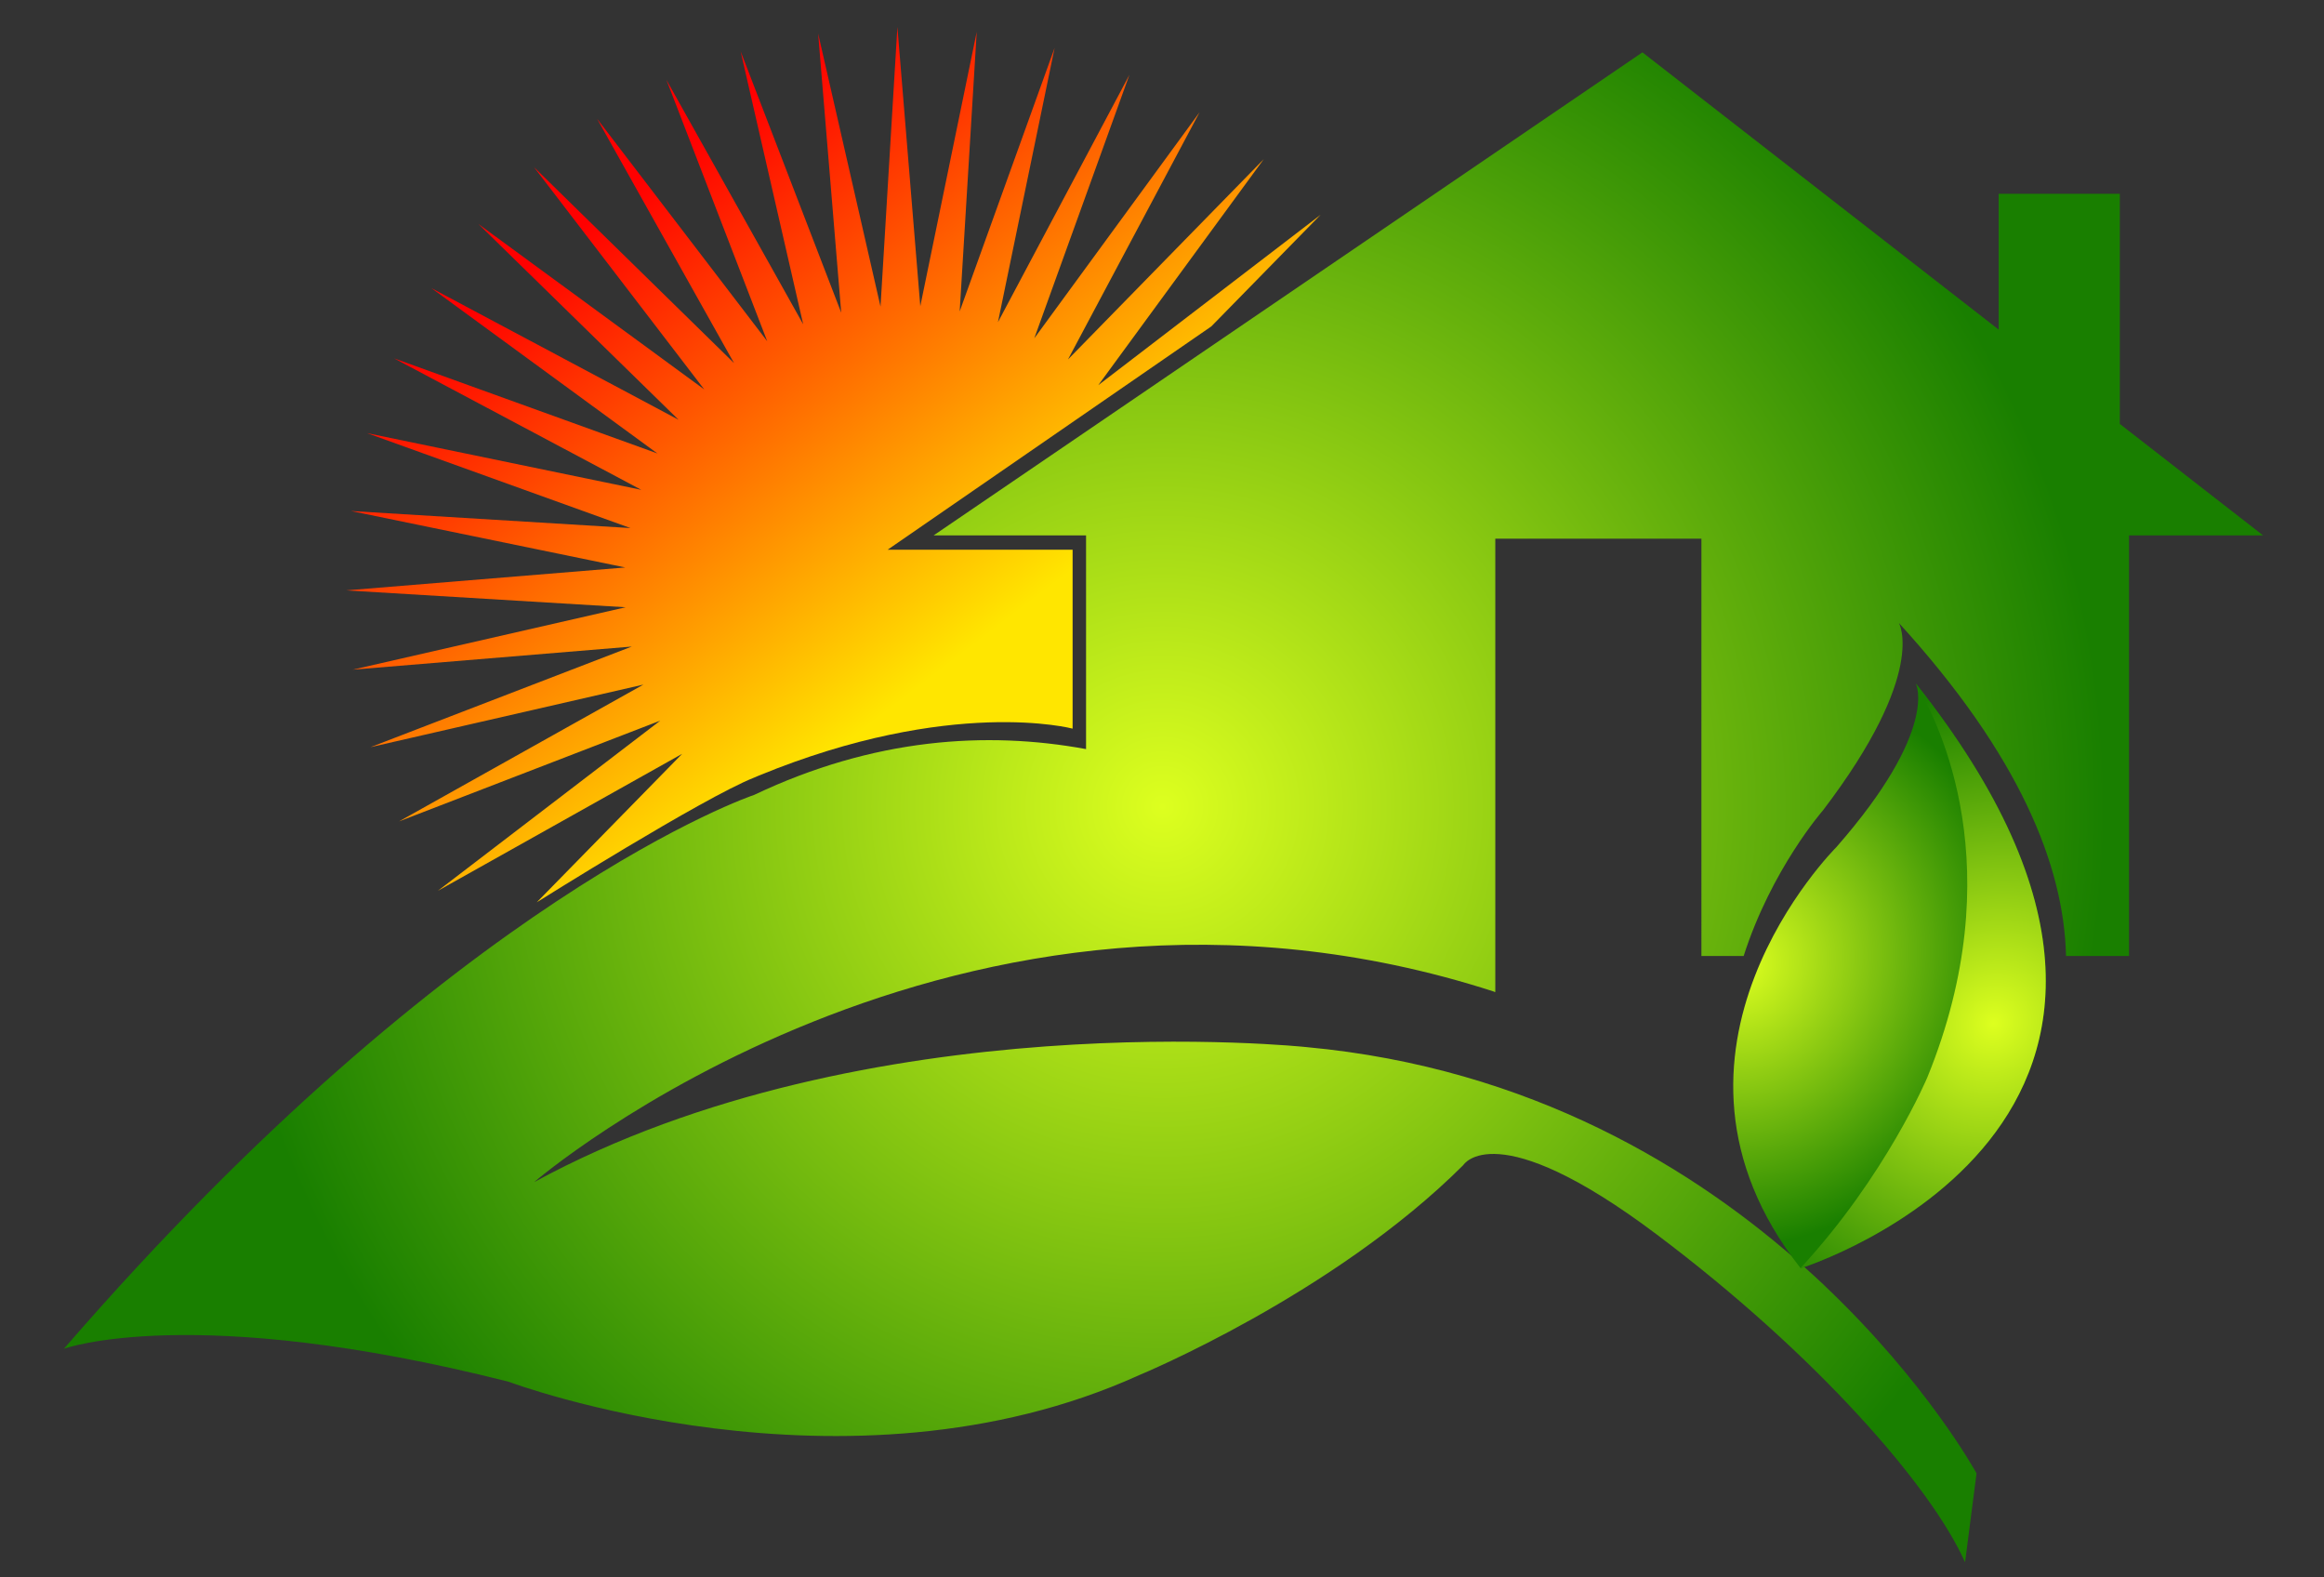
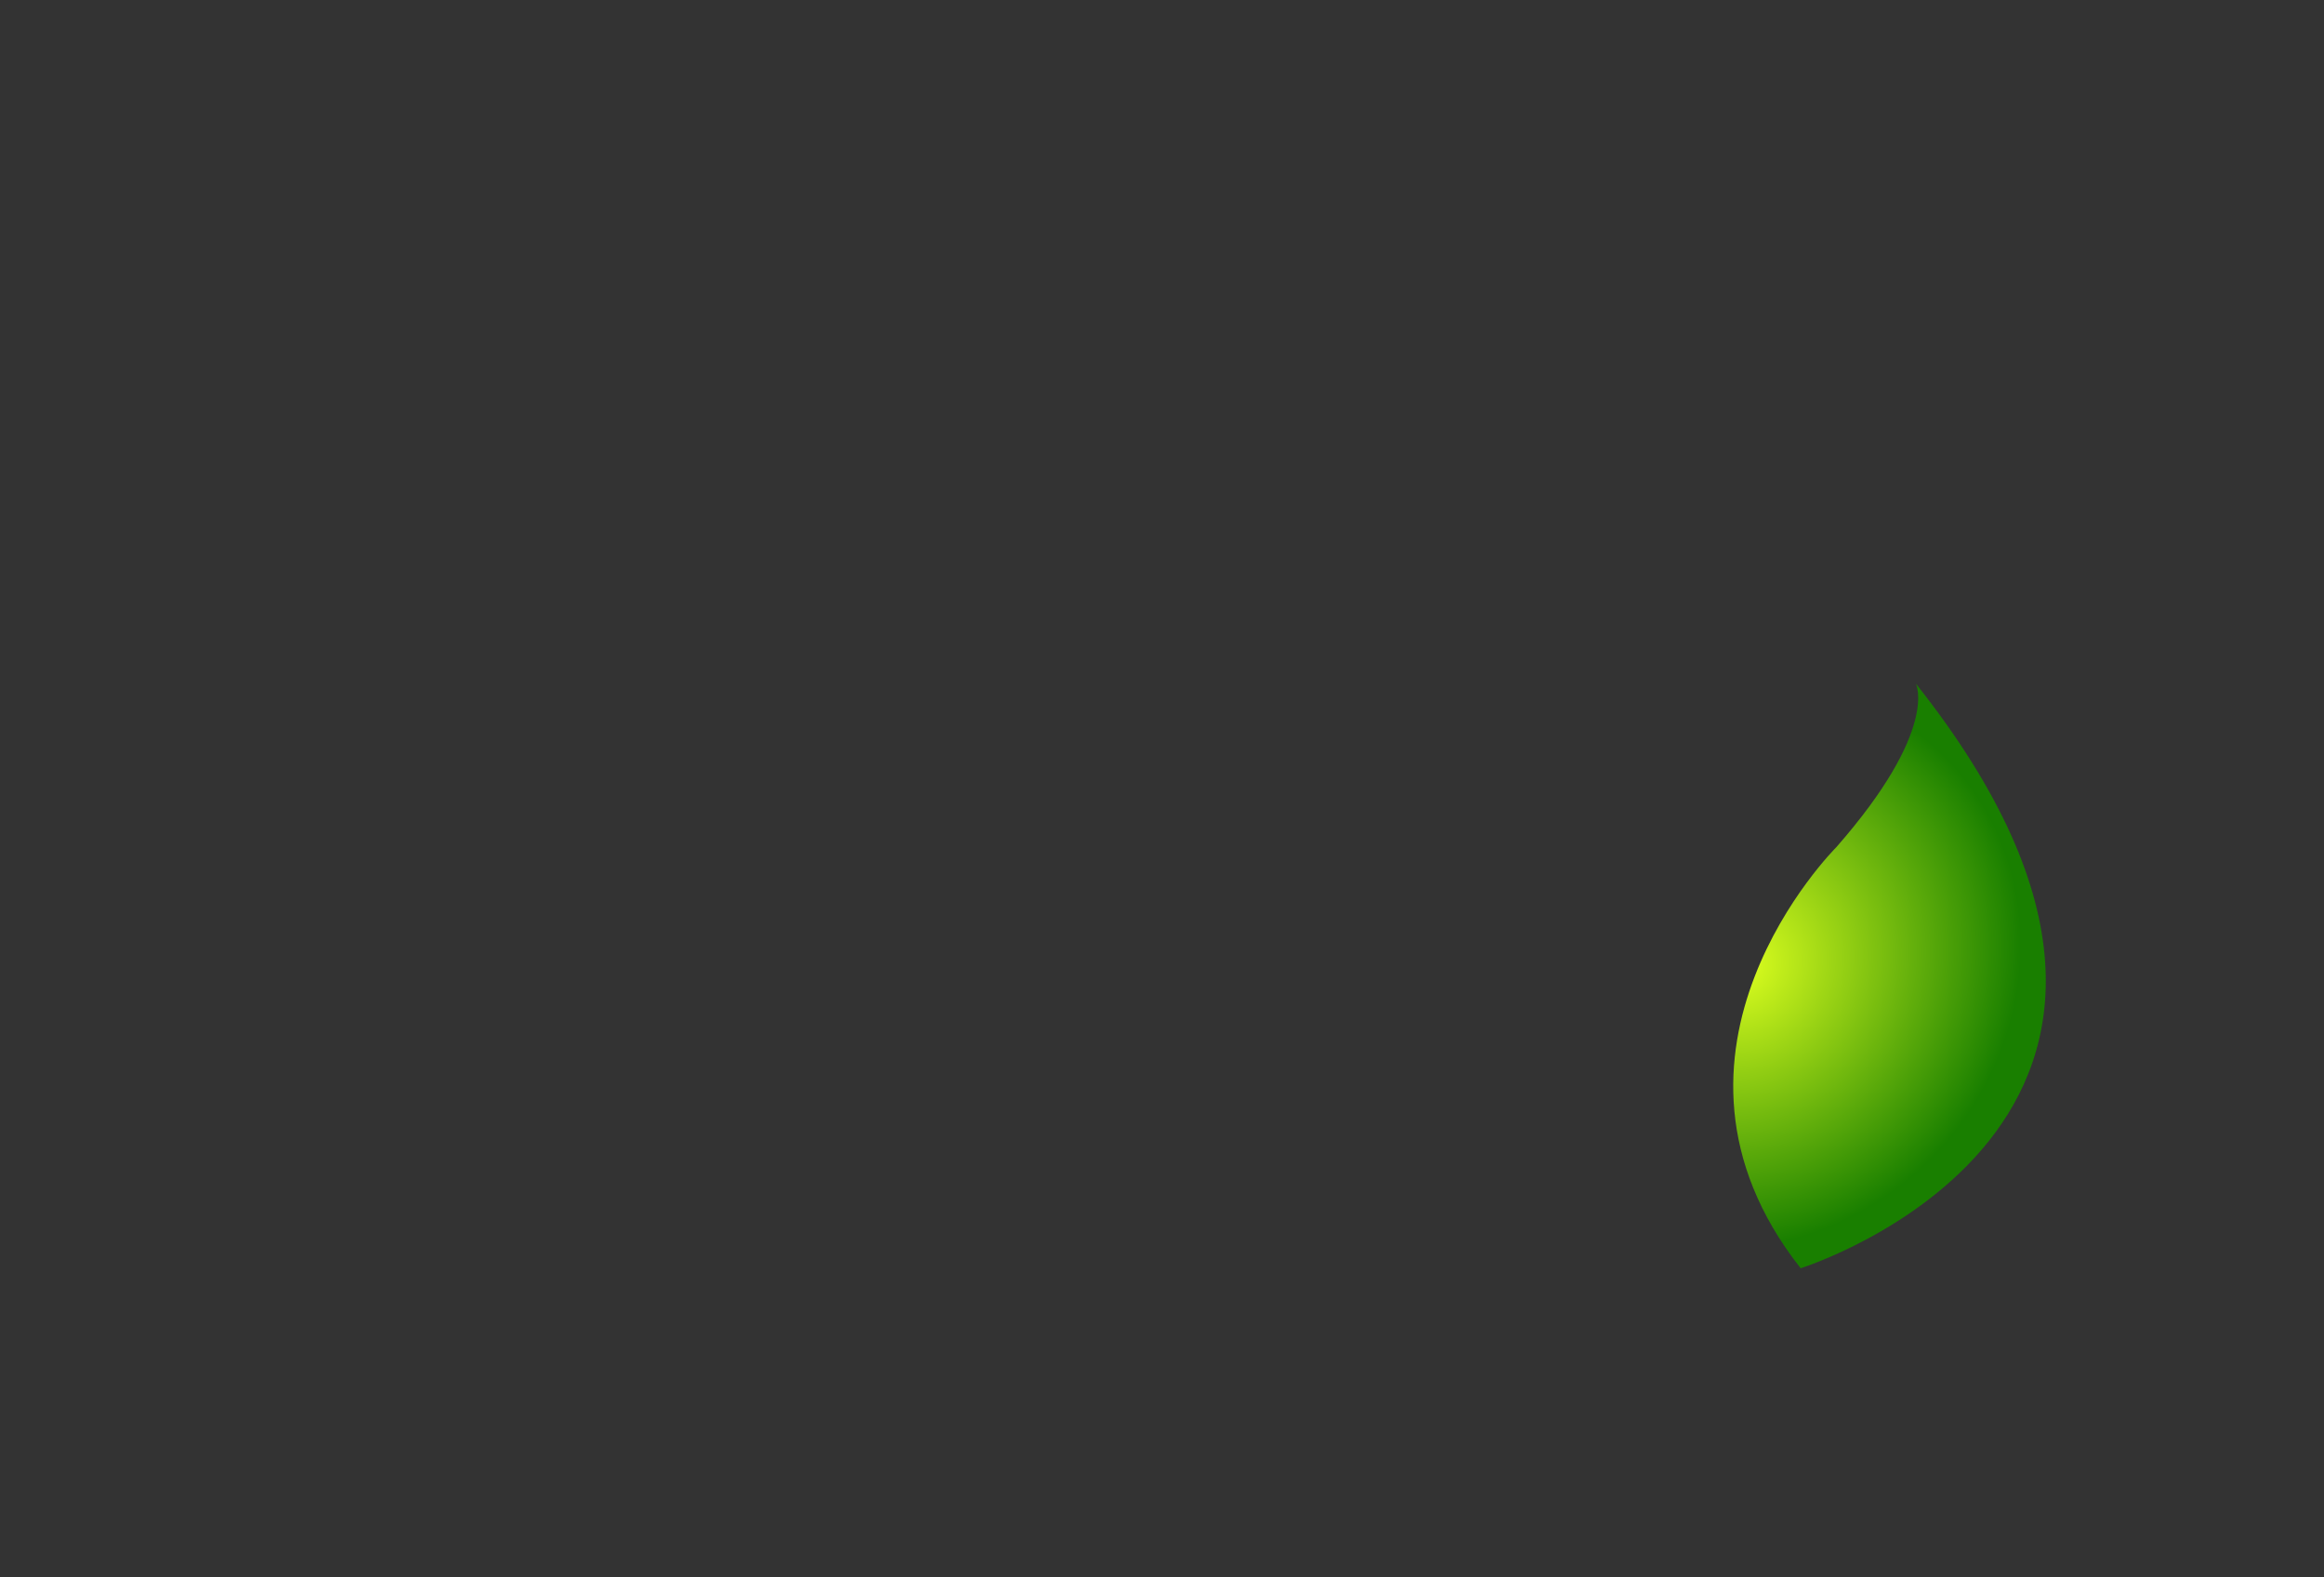
<svg xmlns="http://www.w3.org/2000/svg" xmlns:xlink="http://www.w3.org/1999/xlink" viewBox="0 0 2800 1900">
  <rect x="0" y="0" width="2800" height="1900" fill="#333333" stroke="none" />
  <defs>
    <style>.cls-1{fill:url(#radial-gradient);}.cls-2{fill:url(#radial-gradient-2);}.cls-3{fill:url(#radial-gradient-3);}.cls-4{fill:url(#linear-gradient);}</style>
    <radialGradient id="radial-gradient" cx="1618.01" cy="922.99" r="289.06" gradientTransform="translate(-4958.2 -2655.6) scale(3.93)" gradientUnits="userSpaceOnUse">
      <stop offset="0" stop-color="#ddff1f" />
      <stop offset="1" stop-color="#197f00" />
    </radialGradient>
    <radialGradient id="radial-gradient-2" cx="2544.16" cy="3708.87" r="210.51" gradientTransform="matrix(1.18, 1.01, -1.09, 1.27, 3137.48, -6116.99)" xlink:href="#radial-gradient" />
    <radialGradient id="radial-gradient-3" cx="2722.39" cy="3622.08" r="249.53" gradientTransform="matrix(1.18, 1.01, -1.09, 1.27, 3137.48, -6116.99)" xlink:href="#radial-gradient" />
    <linearGradient id="linear-gradient" x1="1154.83" y1="791.02" x2="690.97" y2="183.15" gradientUnits="userSpaceOnUse">
      <stop offset="0" stop-color="#ffe600" />
      <stop offset="0.9" stop-color="red" />
    </linearGradient>
  </defs>
  <title>Artboard 2</title>
  <g id="Layer_1" data-name="Layer 1">
-     <path class="cls-1" d="M2554,510.62V233.4H2408V397L1978.82,63.06,1124.88,644.88h183.62V902.29c-120-22.06-255.75-13.28-400,55.23,0,0-356.66,118.87-831.5,667.08,0,0,154.75-56.59,535.55,39.64,0,0,406.3,152.52,760.12-7.95,0,0,233.63-96.47,390.33-252.91,0,0,38.14-62.8,232.32,83s332,304.87,372.23,395.44l13.82-107.15s-59-108.38-183-226c-.19-.2-.33-.4-.55-.61-7.08-6.77-17.49-16.15-21.66-19.88l-.18-.21c-132.48-119.17-331.18-241.83-602.2-266.74,0,0-527.93-56.33-930.27,162.65,0,0,509.71-438.24,1156.17-229.59l.7.45,1.19.14v-546h248.33V1151.5h50.89c33.48-104.52,95.54-175.38,95.54-175.38,126.85-166.45,91.41-225.82,91.41-225.82,145.41,159.37,198.95,292.45,201.45,401.2h75.9V644.88h161.49Z" />
    <path class="cls-2" d="M2169.43,1527.62s559.05-174.71,138.9-704.13c0,0,28.16,55.51-96.07,197.16C2212.26,1020.65,1964.4,1267.23,2169.43,1527.62Z" />
-     <path class="cls-3" d="M2308.33,823.49s.19.39.48,1.18c27.45,45.69,115.36,222.24,13.39,472.77,0,0-49.52,118.09-152.89,230l.12.16S2728.48,1352.91,2308.33,823.49Z" />
-     <path class="cls-4" d="M1591.08,258.72,1323.24,463.94l199.37-272.22L1286.7,433l158.6-297.82L1246.12,407.51,1360.73,90.14,1202.34,388.08l68.27-330.44L1156.24,375.09l20.55-336.8-68,330.5-27.59-336.3L1060.86,369.3,985.69,40.36l27.83,336.27L892.3,61.73l75.41,328.89L802.92,96.18,924.36,411l-205-268,165,294.33L643.27,201.23,848.49,469.08,576.27,269.7,817.52,505.61,519.69,347,792.05,546.19,474.69,431.58,772.63,590,442.19,521.7,759.63,636.07l-336.8-20.55,330.5,68L417,711.14l336.82,20.31L424.91,806.62l336.27-27.83L446.28,900l328.88-75.4L480.72,989.4,795.54,868l-268,205L821.87,908,646.72,1086.82s200.93-126.2,262-150.24c2-.79,3.86-1.58,5.57-2.37,232.36-95.38,378-56.56,378-56.56V662.16H1069.41l390-269Z" />
  </g>
</svg>